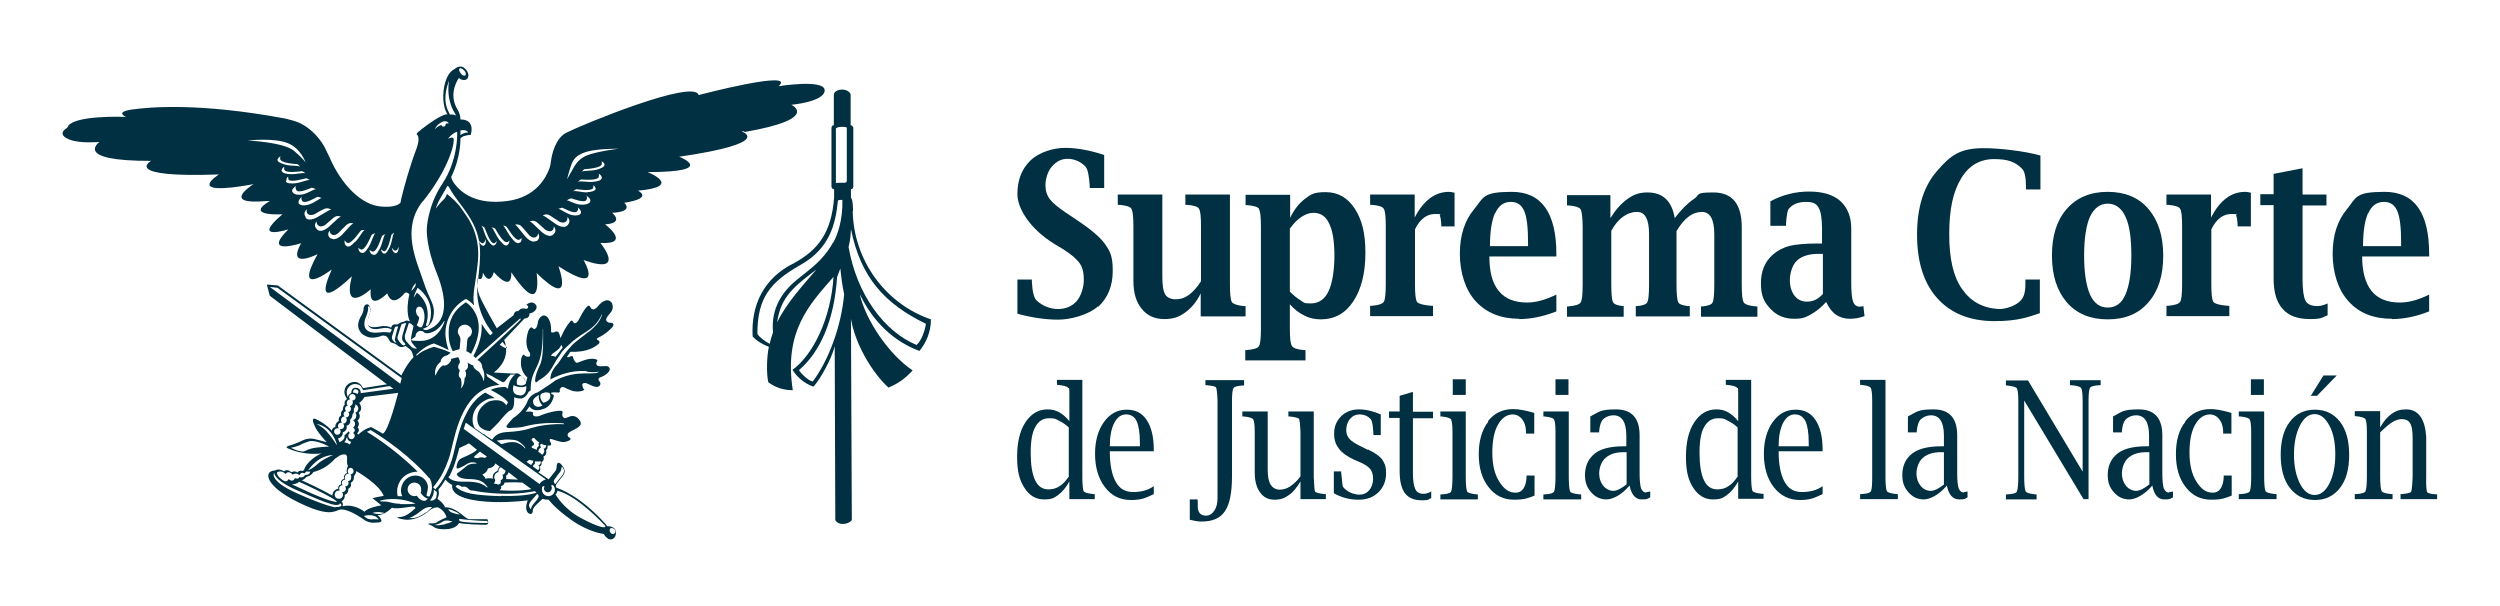
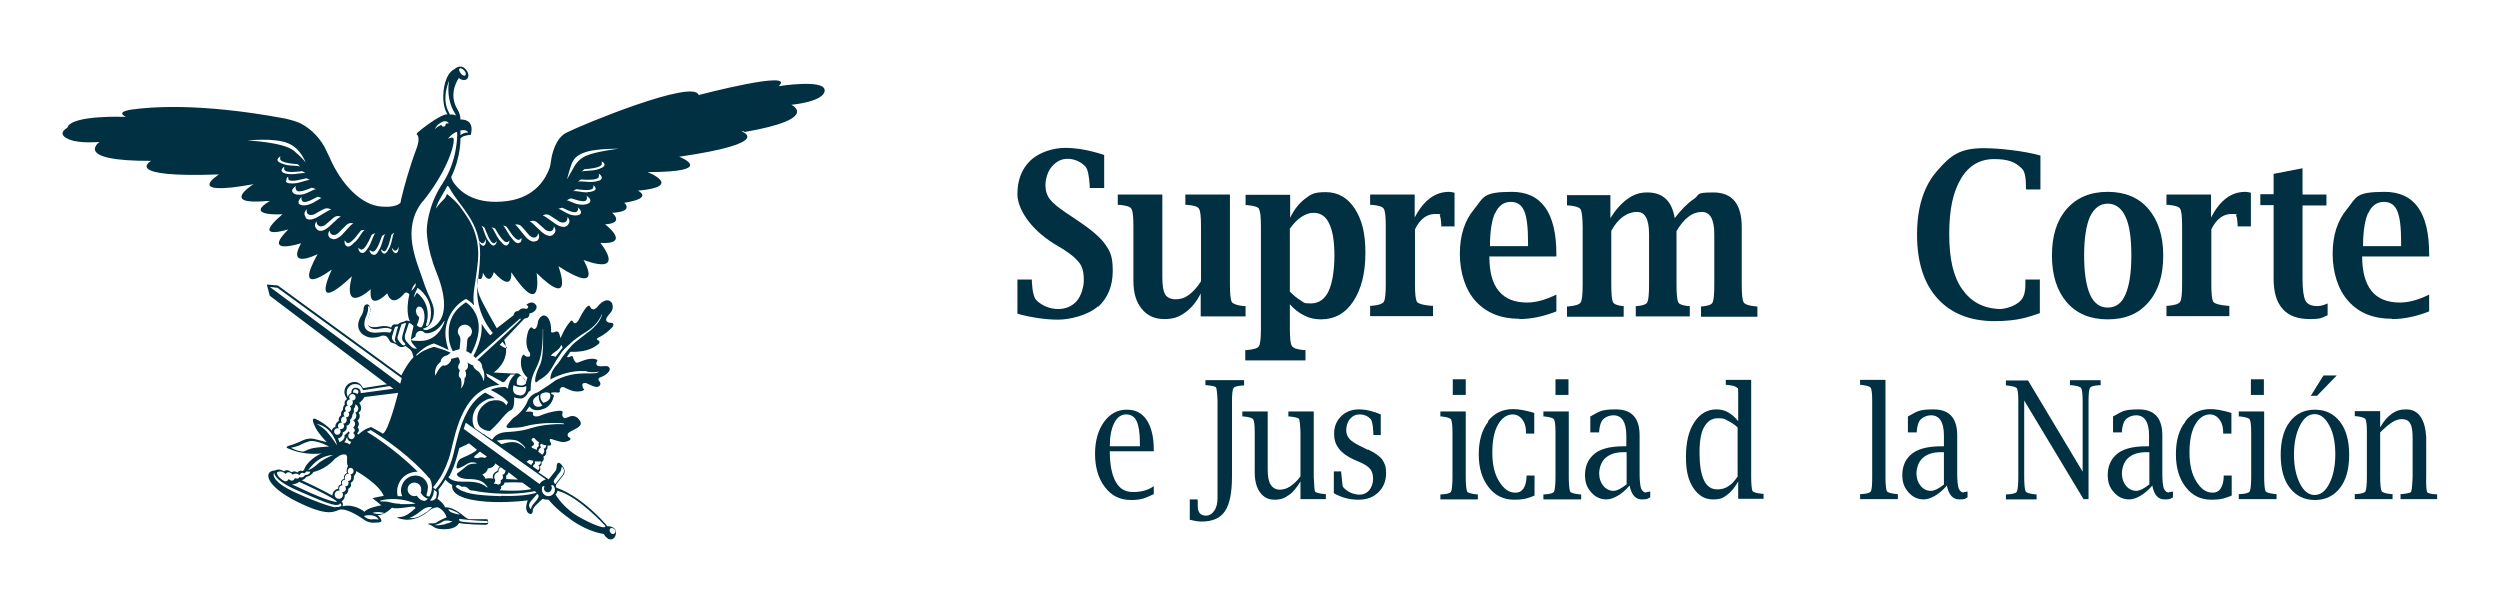
<svg xmlns="http://www.w3.org/2000/svg" id="Capa_1" version="1.1" viewBox="0 0 847 205.4">
  <defs>
    <style>
      .st0 {
        fill: #003041;
      }
    </style>
  </defs>
-   <path class="st0" d="M289,71.5c0-.7,0-3.9-.7-4.5v-2.9c.5,0,.8-.4.8-.9v-19.8c0-.5-.4-.9-.9-1v-10.4c-.8-2.4-5.6-2-5.7.1v10.3c-.5,0-.8.5-.8,1v19.8c0,.5.4.9.9.9v2.8c-.9,12-5.5,17.8-13.5,22.2-10.4,5.1-14.7,14.3-14.1,24.9,1.5,1.6,3.4,2.7,5.5,3.5-.7,3-.9,9-.2,12,2.4,1.8,5.2,2.7,8.3,2.7-3.1-20,5.6-29,13.8-38.4-.9,14.2-7,26.5-13.9,31.5,1.6,2.6,4.2,4.7,7.1,5.7,2.3-2.5,6.1-9.3,7.2-13.7l.2,58.9c1,1.9,4.4,1.6,5.6,0l-.3-68.2c1.4,8.5,7.2,18.3,12.7,23.3,3.5-1.4,5.9-3.3,8.2-5.8-8.3-5.6-16-17.3-17.9-25.8,3.2,6.6,9.2,15.1,20.2,19.2,2.4-2.9,3.9-6.6,3.9-10.7-15.5-5.3-26.2-20.1-26.5-36.7h0ZM263.3,109.2c1.2-8.8,6-12.3,13.3-17.9-4.4,5.2-10.2,11.4-13.3,17.9ZM282.2,82.2c-3.4,6.2-8.1,9.2-12,12.4-4.9,3.9-9.1,9.7-8.3,18-.5,1.5-.9,2.7-1.1,3.9-1.7-.9-3.6-2.3-4.2-3.4,0-12.2,4.3-17.5,14.7-23.4,9.7-5.5,11.8-13.6,12.6-21.8.2-.1.8-.2,1.5-.2.2,6.6-1.6,11.9-3.1,14.5h0ZM275.2,129.2c-1.3-.2-3.9-2.7-4.5-3.8,7-6,11.9-16.5,12.9-31.5.1-.4.8-2,1.1-2.9.3,2.6.6,5.5,1.3,8.7-1,11.1-5.4,22.6-10.6,29.5ZM286.9,61.1c0,1.3-1.1.6-3.7.9v-18.5c.6-.6,2.7-.7,3.7-.3v17.9h0ZM310.6,116.9c-11-4.5-20.3-17.1-23.1-33.2.5-2.3.7-3.3.8-6.1,3.3,16.4,11.4,25.3,25.4,32.1-.3,2.2-1.5,5.8-3.2,7.2h0Z" />
  <path class="st0" d="M157.9,102.4c-4.7,2.9-5.9,6.9-5.9,10.2s.6,4.5.9,5.3c.1.3.2.5.2.5l.3.6c.6-.2,1.4-.5,2.3-.7l.3-3.1c0-.9-.4-1.5-.4-1.5-.5-.7-.5-1.3-.5-1.3,0-1.4,1.1-2.4,2.4-2.4s2.4,1.1,2.4,2.4c0,0,0,1.1-.9,1.7,0,0-.6.3-.7,1.2l-.3,3.7c.6.2,1.2.6,1.6.9,1.9-3.6,2.6-6.5,2.6-8.9,0-5.3-3.4-8-4.4-8.6h0Z" />
  <path class="st0" d="M252.4,44.7c25.8-4.5,15.7-9.2,15.7-9.2,0,0,11.3-1,11.3-4.9,0-3.9-15.6-1.4-15.6-1.4,6.4-5.8-27.1,3-27.1,3-1.5-5.6-39.4,10-44.9,12.8-3.6,1.9-4.8,7.2-5.1,9.4-.1.6-.2,1.6-.5,2.5-1.1,3.1-4.5,9.9-14.3,11.2-10.6,1.4-15.6-2.8-17.9-5.8-.9-1.1-1.2-2.3-1.1-2.4,3.3-6.8,3.1-13,3.1-13,.5-.5,1-.8,1.6-.9,1-.3,1.9-.3,1.9-.3,1.5-5.7-3.5-5.2-3.5-5.2,0-1.9-1-3.4-1-3.4-3.4-5.6.5-10.7.5-10.7,0,0,.4.6,1.5.7,1.8.2,1.7-1.7,1.7-1.7,0,0,0-1.1-1.3-2.3-1.6-1.4-3.4.3-3.4.3-3.1,1.5-4,6.9-3.8,10.3.2,3.5,1.4,5,1.4,5-2.7.1-9.2,5.4-10,6.1-.8.7-.2.9-.2.9,1,1.3-.2,4.4-.2,4.4-2.6,6.9-4.3,13.3-5.2,17-.3,1.3-.3,1.5-.2,1.4-1.4,2-6.3,1.5-6.3,1.5-7.1-.3-14-7.7-17.9-16.8l-1.7-3.5c-2.4-4.2-5.6-6.6-7.9-7.8-1.7-.9-4.8-1.6-5.7-1.8-29.2-5.4-45.7-3.8-51.6-3-6,.9-2,2.5-2,2.5,0,0-18.7-.8-19.9,3.7,0,0-3.4,1.7-.3,3.5l1.1.5c3.5,1.4,10,.8,10.1.8,0,0-9.3,6.5,17.5,6.4,0,0-10.4,5.8,23,4.6,0,0-12.5,7.7,11.7,3.3,0,0-11.7,7.2,4.5,5.7h1c-8.9,5.3,4.3,4.5,4.3,4.5-11,9.3,2,5.1,2,5.1-9.2,9.1,4.3,4.7,4.3,4.7-5,9.1,5.6,3.7,5.6,3.7-8.6,15.4,4.8,5.2,4.8,5.2-7.3,16.3,6.8,2.3,6.8,2.3-3.3,13.3,6.4,4.4,6.4,4.4-.8,7.9,5.6,1.4,5.6,1.4,1.8,5.2,5.7.1,5.7.1.8-1,1.8.2,1.8.2-1.5,6.5.2,9.2.2,9.2-1.4-.7-2,.1-2,.1-.8-.1-2.2.9-2.2.9,0,0-.2,0-1,0-.8-.1-1.2,1.1-1.2,1.1-1.6-1-4.3-.3-4.3-.3,0,0-2.4.5-3.3-.4s-.2-2.4.1-3.2.6-1.8.5-2.3c-.1-.7-.4-1.7-1.1-1.7-1.1,0-1.2,1.4-1.2,1.4-.1,1.7-1,2.8-1,2.8,0,0-1.3,2.1-.7,4,.7,2,2.3,2.5,2.3,2.5,2.3,1.4,5.7-.1,5.7-.1,1.8-.1,1.9.9,2.3,1.4.3.5.3.9,1.2,1.1.9.2,1.4.6,1.4.6,1.4,1.5,3,.4,3,.4,0,0,.6.5,1.3,1,.7.5,1,1.4,1,1.4l.4,1.4c-2.4,2.5-4.1,6.2-4.1,6.2l-41.9-30.5-3.7-.3,1,3.8,39.7,30-8.1,1.3c-.9-1.9-2.2-2.1-3-2.1s-2.9.5-3.3,3c-.2,1.4.9,2.8.9,2.8-1.2.6-.8,1.9-.8,1.9-.8.8-.6,1.7-.6,1.7-1,1-.6,1.9-.6,1.9-1.2.8-.8,1.9-.8,1.9-1.4.8-1.2,2.1-1.2,2.1-.9,0-1.2,1.2-1.2,1.2-1.6-1.9-4.5-3.6-5.6-4s-1,.8,0,2.8c.9,2,3.9,5.1,3.9,5.1,0,0-1.6-.4-3.5-.9-2-.6-3.2-.2-3.9,0s-3,1.5-5.1,2c-2.2.6-.4,1.1-.4,1.1,5.7,2.5,11.1,1.6,11.1,1.6-5.2,2.5-5.9,5.6-5.9,5.6l-.5.4c-1.1-.5-1.7.5-1.7.5-1-.8-2.1-.1-2.1-.1-1.5-1.4-2.5-.3-2.5-.3-1.8-1.2-3-.3-3-.3-4.1.1-3.4,5.2,7.5,10.6,10.5,5.2,12.4,3.3,14.3,2.7,1.9-.6,5.8,1.6,7.8,3,1.9,1.5,3.2,1.5,5.5,1.3,2.3-.2-.4-2.5-.4-2.5,2.3.2,4.9-2.5,4.9-2.5,1,.5,4.2,0,6.2-.3,2.1-.3,1.7.5,1.7.5-2,1.9-3.4,2.7-4.7,2.9-1.3.2-1.6.2-1.6.2,1.2.7,3.5.8,3.5.8,3.1,0,5.8-1.6,7.4-3,1.6-1.4,3.1-1.2,3.1-1.2,2.4,1.1,2.9,3.4,2.9,3.4-.9.3-2.8,1.3-2.8,1.3,0,0-.6.8-2.2.7-1.6,0-1.2.3-1.2.3,2.5.8,1.6,1.7,5.6,1.7s4.8-2.1,4.8-2.1c2.5.5,8.2.6,8.8.6s1.1-.1,1.1-.8-.3-1.1-.3-1.1h-6.1c-.9-.1-2.4-1.5-2.4-1.5-3.5-2.9-5.8-2.5-5.8-2.5-.5-1.5-2.6-2.9-2.6-2.9.9-1.9.3-3.1.3-3.1,1.4-1.6,2.4-3.4,2.4-3.4,1.3,1.4,2.3,1.8,2.3,1.8-.6,4.2,7.1,5.6,14.3,5.8,7.2.1,11.3-.6,11.3-.6-.8,2.1-.7,3.7.3,4.4,1,.7,1.5-.3,1.4-.9-.1-.6.9-1.7.9-1.7l2.4-2.3c.8.3,2.1.3,2.1.3,0,0,2,2.9,7.9,7,5.8,4.1,10.8,4.6,10.8,4.6,0,0,.2.8,1.4,1.6,1.2.7,2.7-.1,2.7-2.1s-2.4-2.1-2.4-2.1c-.7.2-.9-.5-.9-.5-8.8-9.9-15.9-12.2-16.7-12.5-.8-.3-.1-1.4-.1-1.4,0,0,1-1.3,2.1-2.7s.6-2.5-.5-3.8-1.6-.3-1.6.6-.3,1.4-.3,1.4l-2.4,3-3.5-2.4c1.1-.5.5-1.9.5-1.9,1-.8.5-1.5.5-1.5,1.3-.7.7-1.9.7-1.9,1.4-.5.9-2.2.9-2.2.7-.4.5-1.5.5-1.5,1.1-.1,1.6,0,.9-1.4-.7-1.4.9-.7.9-.7,2.6.8,3.4,1.2,5.2.5s0-1.4,0-1.4c-.5-1.1-.1-1.4,2.3-2.6,2.4-1.2,2.4-2.1,1.2-3.5-1.2-1.3-2.6-1-3.2-.7-.6.3-1.4.5-1.4.5,0,0-1.3-.3-.8-1.9.6-1.5-5.3,0-7.3.9-1.9.9-3.1.1-2.7-.7s-2.5-.5-2.5-.5l1.3-1.8c1.4,2.2,4.5.9,4.5.9,3.1-.8,3.7-4.3,3.7-4.3.2-.3-.1-.5-.1-.5,0,0-.4-.2-.8-.5-.4-.3.9-.5,2.2-.3,1.2.1.7-.9.7-.9,0,0,.4-1.5,1.7-.8,1.3.7,2.9,1.2,2.9,1.2,2.9.5,3.8-.5,3.8-.5,0,0-.5-.2-.7-1.4-.2-1.1,1.3-.8,1.3-.8,2,.9,2.4,1.1,3.4,1.3,1.1.1,1.9-1,1.1-1.9-.8-.8.1-1.3.1-1.3,2-.6,3.8-2.2,3.3-3.2-.5-1-1.4-.6-3.1-.6s-1.5-1.2-1.1-1.7-.5-.7-.5-.7c-2.4-.7-5.5,1.1-6.3,1.2-.7.1-1.4-1.7-1.4-2s-.5-.4-1.1,0c-.6.3-.9,0-.9,0l1.1-1.7c5.9.2,8.3-1.7,9.4-2.5,1.1-.8.1-1.4.1-1.4-1.1-.4,0-.9,0-.9,2.3-1.1,4-2.7,4.8-3.6.7-.9.1-1.4-.2-1.4s-1-.1-1-.1c-2.1-.8-.2-2.3.8-3.7,1-1.4.2-3,.2-3-1.9-2.4-4.6,1-4.6,1-1.2,1.6-2.2,1.4-2.6.6s-.7-.9-1.5,0c-.8.9-1.9,2.9-2.4,3.9-.4,1-1.5,2-2,1-.5-1.1-1.1,0-1.1,0-1.7,1.8-3.2,5.5-3.2,5.5,0,0,0-.3-.4-1.5-.4-1.2-1.4-.7-1.4-.7-.9.5-1.4.1-1.4.1,0,0,.3-3.3-1.2-5-1.6-1.7-3.2.5-3.3,1.8-.1,1.4-.9,2.8-1.7,1.9-.7-1-1.5.9-1.5.9-1.7,5.2.5,7.4.5,7.4.7,2.2-1.6,1.1-1.6,1.1-.7-1.4-1.3.9-1.3.9-.7,4.4,2.1,6.4,2.1,6.4l-.5,1.7c-.9-2.1-2.5-3-2.5-3-.5-.3-1.2,0-1.2,0l-7.2-.4c6.5-5,3.5-11,3.5-11l6.9-7.3c1.9,0,1.7-1.8,1.7-1.8.8.3,3.4-1.5,2-3-1.4-1.5-3.1.2-3.1.2,0,0,.9.3.6.9s-.8.4-.8.4c-1.7-.5-2.5.8-2.5.8-1.4-.2-1.6,1.4-1.6,1.4l-5.7,4.4s-4.8-8.3-5.9-11.1c-1.1-2.8-.5-5.9-.5-5.9,1.7,1.4,1.7-1.8,1.7-1.8,2.5,4.8,3.7-.2,3.7-.2,6.7,7.4,5.9,0,5.9,0,11.1,16.6,8.6.3,8.6.3,13.1,12.9,7.4-2.3,7.4-2.3,15.9,10.3,8.5-2.1,8.5-2.1,14.9,5.3,5.7-5.8,5.7-5.8,10.8.6,1.6-6.3,1.6-6.3,6.7-.4,2.4-3.9,2.4-3.9,7.6-.4,4.1-3.4,4.1-3.4,10.2-1.6,4.6-4.1,4.6-4.1,15.8-1.4,3.3-6.3,3.3-6.3,24.1,0,10.7-5.2,10.7-5.2,32.3-4.7,21.3-8.5,21.3-8.5l.2-.2h0ZM158.4,44.6c0,.1.2.2.2.3h-.3c-.6,0-1.6.3-2.3.9v-1.6c0,0,1.6-.4,2.3.3ZM155.6,23.4c.3-.6,1.1,0,1.1,0,0,0,1.2.8,1.1,1.7,0,1-1.2.4-1.5,0s-1-1.3-.7-1.8h0ZM83.9,47.6s9-1,13.6.9c4.3,1.7,5.9,6.2,6.1,6.7-.1-.2-.7-1.3-4-4.1-3.6-3-15.8-3.5-15.8-3.5h0ZM94,54.1c.2-.7.8-1,1.1-1.2,0,0,.1,0,.1,0h-.1c-.1,0-.2.3-.2.9,0,1.5,5.5,1.8,5.8,1.8.3,0,1,.9,1,.9-.7-.5-3.2-.2-5-.7-1.1-.3-2.9-.9-2.7-1.8h0ZM95.4,57.9c0-.8.6-1.2.9-1.4,0,0,.1,0,.1,0,0,0,0,0-.1,0,0,.1-.1.3,0,.9.3,1.5,5.7.6,6,.6s1.2.7,1.2.7c-.8-.3-3.1.4-5.1.3-1.1,0-3-.3-3-1.3h0ZM97,61.3c-.1-.7.4-1.3.6-1.5,0-.1.1-.1.1-.1,0,0,0,0-.1.1,0,.1,0,.3.1.9.5,1.4,5.7-.3,6-.3s1.3.6,1.3.6c-.8-.2-3,.9-5,1.1-1.1.1-3,.2-3.2-.8h0ZM99,64.9c-.3-.9,1.4-2,1.4-2,0,0-.6.5,0,1.5.7,1.3,4.9-.7,5.2-.8.3,0,1.5.5,1.5.5-.7-.1-2.2,1.1-4.3,1.7-1.7.4-3.4.1-3.7-.8h0ZM101.2,68.8c-.4-.9,1.1-2.2,1.1-2.2,0,0-.5.6.1,1.5.9,1.2,4.8-1.3,5.1-1.4.3-.1,1.5.4,1.5.4-.7,0-2,1.4-4.1,2.1-1.6.6-3.3.5-3.8-.4h0ZM103.6,73.6c-1.2-1.6.4-2.7.4-2.7,0,0-.4.8.3,1.6.8.7,2.2.1,2.2.1,0,0,2-1.2,3.3-1.8,1.3-.6,2.4.2,2.4.2-.6.1-1.5.7-1.5.7l-2.9,1.7s-3.1,2-4.3.3h0,0ZM107.4,77.7c-1.5-1.4-.1-2.7-.1-2.7,0,0-.2.9.7,1.5.9.6,2.2-.3,2.2-.3,0,0,1.8-1.6,2.9-2.5s2.4-.3,2.4-.3c-.6.2-1.3.9-1.3.9l-2.5,2.3s-2.6,2.6-4.2,1.2h0ZM112,80.8c-1.6-1.2-.3-2.7-.3-2.7,0,0-.1.9.8,1.4,1,.5,2.2-.6,2.2-.6,0,0,1.6-1.7,2.7-2.7,1.1-1,2.3-.5,2.3-.5-.6.3-1.2,1-1.2,1l-2.3,2.5s-2.4,2.8-4.1,1.5h0ZM120.2,82c-.8.8-2,2.2-3,1.2-.6-.6-.5-1.5-.4-1.8,0-.1,0-.2,0-.2,0,0,0,0,0,.2,0,.1.2.4.7.8,1.3,1,4.4-3.8,4.7-4,.2-.3,1.4-.3,1.4-.3-.8.3-1.8,2.7-3.3,4.1h0ZM122.2,85.6c-.7-.5-.8-1.3-.8-1.7,0-.1,0-.2,0-.2v.2c0,.1.2.3.8.6,1.5.7,3.5-4.6,3.7-4.9.2-.3,1.3-.6,1.3-.6-.7.5-1.3,3.1-2.3,4.7-.7,1-1.6,2.6-2.7,1.8ZM126.1,86.2c-.8-.4-.9-1.3-.9-1.6,0-.1,0-.2,0-.2v.2c0,.1.2.3.9.6,1.6.6,3.1-4.9,3.3-5.2.2-.3,1.2-.7,1.2-.7-.7.5-1,3.2-1.9,4.9-.6,1-1.3,2.7-2.5,2h0ZM130,85.9c-.9-.4-.9-1.5-.9-1.5,0,0,.4.5.9.7,1.4.4,2.5-5.2,2.6-5.5.1-.3,1-.8,1-.8-.6.6-.7,3-1.5,4.8-.5,1-1.3,2.7-2.2,2.3h0ZM134.1,85.8s-1.1-.1-1.4-2c0,0,.6,1.2,1.3,1.1.7,0,1-1.3,1-1.3,0,0,.3,1.8-.9,2.2h0ZM132.1,112.7s-1.1-.4-4.5,0c0,0-5.6.6-3.8-4.9,0,0,1.1-2.3.9-3.5,0,0-.1-.3.2-.6,0,0,.6.2.5,1.9-.1,1.7-1.1,2.5-.9,3.9.2,1.3,1.3,2.1,3.1,2,1.9-.2,3.5-.9,5.2.2l-.7,1.1h0c0,0,0,0,0,0h0ZM150.9,177.6c-1.3.2-2.2.5-3.7.3,0,0,1.8-.4,2.8-1.2,1-.8,3.3,0,3.3,0,0,0-1.3.6-2.5.8ZM165.1,176.5s.4.6,0,.7c0,0-8.1,0-9.4-.7l-.2-.7s5.8.7,9.6.7ZM152,172.5s2.5.6,3.8,1.8c0,0-1.2,0-3.1-.8,0,0-1-.8-.7-1ZM207.1,178.8s1.2.2,1.4,1c.2.7-.5,1.4-1.3,1-.8-.5-1-1.8,0-1.9h0ZM152.2,27c-1.2,6.8,1.7,11,1.7,11l.6,1.1s.3.2-.3-.1c-.7-.3-1.8-.2-1.8-.2l-.3-.7c-2.8-4.9.2-11.1.2-11.1h0ZM148.4,42.2c.5-.4,1.1-.8,1.9-1.1,0,0,.8-.1,1.3.2.4.3.4.5.4.5-.2,0-.7,0-1,.1,0,0,0,.2,0,.2,0,.4-.3.8-.7.8-.4,0-.7-.2-.8-.6-.6.3-1.5.7-2.2,1.5,0,0,.3-.8,1.1-1.6h0ZM143.3,68.2c7.5-9.3,10.7-18.3,10.4-21.1,0,0,.1-1-1.9-.1,0,0,1-1.5,2.8-2.3,0,0,.4-.1.3.8,0,0,.2,8.9-5,16.7-5.2,7.8-5.3,15.5-5.3,15.5,0,0-.3,5.8,3.4,14.9,3.6,9.1,3.8,16.9-3.3,19.2,0,0-1.5.1-1.3-.5,0,0,2.9-.4,3.5-4.4.6-3.9-1.4-5.1-3.5-11.7-2.2-6.7-7.7-17.7-.1-27.1h0ZM141.3,99.1l-1.1,1.7c.1-1.1,1.3-3.3,1.3-3.3,6,4.5,4.5,10.5,3.9,12.1-.7,1.5-1.1.6-1.1.6,2.4-7.2-2.9-10.9-2.9-10.9h0ZM140.9,105.6c0-.9.3-1.6,1-1.7.7-.1,1.4.5,1.6,1.4,0,0,1,2.6-.5,5.4,0,0-.5.7-1.8-.5,0,0,.8-1.6.8-2.8,0,0-1-.6-1-1.7h0ZM142.5,112.1c.5,0,.9.2,1.2.5,0,0,.3.3.7.3.3,0,3.4.3,6.1-4.2,0,0,.2,0,0,.5,0,0-1.9,6.3-8,6.3s-1.7-.8-1.7-1.7.8-1.7,1.7-1.7h0ZM139.4,98.7c.1-1.4,1.4-2.8,1.4-2.8v.9c-.1.2-.6.9-.6.9l-.8.9h0ZM133.6,115.9l-.5-.6c-.6-.7-.2-1.6-.2-1.6,0,0,.6-2,.8-2.6.2-.6,1-.5,1-.5.4,0-.1.9-.1.9,0,0-.7,2.7-.8,3.3-.1.6.5,1.4.5,1.4l-.7-.3h0ZM137.2,116.9c-.4.2-.6.1-.6.1-.5-.1-1.5-1.5-1.8-2-.3-.5,0-1.3,0-1.3l1.2-3.8c.5-.3,1.4-.5,1.4-.5.3,0,0,.7,0,.7,0,0-.9,2.8-1.1,3.8-.2.9,0,1.6.6,2.1s.4.8.4.8h0ZM137.8,115.8c-.9-.9-.6-2.3-.6-2.3l1.3-4c.2-.1.5,0,1,.4s.6.6.6.6c0,0-.7,2.9-.9,4.4-.1,1.1,1.3,2.3,1.5,2.6s.6.5.6.5c-1.6.6-2.6-1.4-3.5-2.2h0ZM145.6,162c1.5,3,.3,5.3.1,5.8s-.4.5-.9.3-.2-.9-.2-.9c.3-.6.4-2.4.4-2.4-.8-4.5-6.3-4.8-8.4-1.3-1.5,2.6-.3,4.6-.3,4.6h-1.5c-.4-.6-.2-2.6-.2-2.6,1.2-5.9,6.9-5.7,6.9-5.7-8.3-8.3-17.2-13.5-17.2-13.5.6-.3,1.3-.6,1.3-.6,13.5,8.3,19.9,16.4,19.9,16.4h0ZM120.7,140.9c0,.7-.5,1.3-1.1,1.5.4.2.7.7.7,1.2s-.2,1-.7,1.2c.3.2.6.6.6.9s-.2.8-.6,1c.4.2.6.6.6,1s-.5,1.1-1.1,1.1-1.1-.5-1.1-1.1.2-.8.6-1c-.2-.1-.4-.3-.5-.6-.6.9-1.4,1.3-1.4,1.3.4,1.7-1.7,2.4-1.7,2.4,0-.2-.5-1.2-.5-1.2,2-.7,1.6-2.1,1.6-2.1,1.9-.7,1.3-2.3,1.3-2.3.3,0,.6-.2.6-.2h0c.2-.1.9-.8.6-1.8h0,0c.9-.7.8-1.8.8-1.8.4-.4.5-.8.5-.9h0c0-.5,0-1.1,0-1.1.6-.5.5-1.4.5-1.4.5.2,1,.7,1,1.4s-.5,1.3-1,1.4c.2.3.4.7.3,1.2h0ZM119,162.1c-.2.6-.7.9-1.1.9.1.2.2.4.2.7,0,.6-.5,1.1-1.1,1.1s0,0-.1,0c.2.2.3.5.3.8,0,.6-.5,1.1-1.1,1.1s-.2,0-.2,0c.2.2.3.6.3.9,0,.8-.6,1.4-1.4,1.4s-1.4-.6-1.4-1.4.6-1.4,1.4-1.4.2,0,.3,0c-.1-.2-.2-.4-.2-.7,0-.6.5-1.1,1.1-1.1s0,0,.1,0c-.2-.2-.3-.5-.3-.8,0-.6.5-1.1,1.1-1.1s.1,0,.1,0c-.2-.3-.3-.7-.1-1.1.2-.6.7-1,1.3-.9-.2-.2-.4-.5-.4-.9,0-.7.5-1.1,1-1.1s1,.5,1,1.1-.5,1.1-1,1.1-.1,0-.1,0c.3.3.4.8.2,1.4h0ZM117.3,154.2s.3.3.3.8-.2,2.4.3,2.8c0,0-.8,1.7-.3,2.4,0,0-1.5.7-1,2,0,0-1.5.4-1,1.9,0,0-1.2.2-1,1.5,0,0-1.9.2-2,2.3,0,0-4-2.3-10.4-5.2,0,0,1.2-.3,1.5-1.1,0,0,1.7-.3,2.5-1.7,0,0,4-.7,7.3-4.5l1.2-.8s1.1-1,2.7-.5h0ZM116.3,149.9c.8-.1,1-1.3,1-1.3l.3-.5c.1,1.4,1.4,1.6,1.4,1.6l-.5.9c-1.1-.8-2.2-.8-2.2-.8h0ZM114.1,170.1s-1.9,0-8.9-3.1l-6.3-2.9s1.9-.1,2.4-.9c0,0,13.1,5.9,12.8,6.9h0ZM119.6,133s0-1.6,1.3-1c1.1.5.2,1.5.2,1.5,0,0-.7-.5-1.5-.5h0ZM121.1,144.9s1.1-1.3,0-2.4c0,0,1.5-1.1.4-2.7,0,0,1.8-1,.2-3.3,0,0,.9-.5,1.8-2l11.4-1.4s-3.3,13.2-5.2,13.8l-3.9-2.2s-1.9.2-4.5,2.6c0,0,0-.3-.3-.5,0,0,1.1-.8.3-1.9h0ZM91.4,97.2l2.6.3,42.1,30.6-.5,1.9-44.2-32.8h0ZM117.9,131.5c.7-1.1,1.8-1.6,3.1-1.3,1.1.2,1.6.9,2,2l9-1.4,1.3.9-11.1,1.5s.2-1.5-1.3-1.8c-1.6-.3-1.9,1.1-1.9,1.8,0,0-1.1.4-1.1,1.4,0,0-.9-1.6-.1-3h0ZM114.5,145.1c.1,0,.2,0,.3,0-.2-.2-.3-.5-.3-.8,0-.6.5-1.1,1.1-1.1s.2,0,.3,0c-.3-.3-.5-.7-.3-1.2.1-.6.7-1,1.2-.9-.2-.2-.4-.5-.4-.8,0-.5.4-1,.9-1-.2-.2-.4-.5-.4-.8,0-.6.5-1.1,1-1.1-.3-.2-.5-.6-.4-1,0-.6.6-1.1,1.1-1.1-.2-.2-.3-.5-.3-.7,0-.6.5-1.1,1.1-1.1s1.1.5,1.1,1.1-.5,1.1-1.1,1.1-.1,0-.1,0c.2.2.3.5.2.8,0,.6-.5,1-1,1.1.2.2.4.5.4.9,0,.6-.3,1-.9,1.1.2.2.3.5.3.8,0,.6-.5,1-1,1s-.1,0-.2,0c.3.2.5.7.3,1.2-.1.6-.7,1-1.2.9.2.2.4.5.4.8,0,.6-.5,1.1-1.1,1.1s-.3,0-.4,0c.2.2.3.5.3.8,0,.6-.5,1.1-1.1,1.1s-1.1-.5-1.1-1.1.5-1.1,1.1-1.1h0ZM110.6,146.1c-1.4-1.5-3.4-2.5-3.4-2.5,5.7,1,7,7.3,7,7.3,0,0-2.2-3.3-3.6-4.8h0ZM104.6,152.2c-1.3.7-1.9.8-1.9.8-2.1-.1-4.1-1.3-4.1-1.3,1.2-.2,2.8-.8,2.8-.8,2.6-1.4,4-1.5,4-1.5,2.8,0,6.1,1.9,6.1,1.9,0,0-5.7.2-6.9,1h0ZM112.8,154.2c-.1,0-3.7,1.5-5.3,3.1-1.7,1.6-3.1,2-3.1,2,4-5.5,8.4-5.1,8.4-5.1h0ZM93.9,160s1.4-.9,2.9.6c0,0,.7-1.5,2.4.2,0,0,1.1-.9,2.2.2,0,0,.6-1.3,1.7-.6l.8-.7s0,.1,1.2.1c0,0-.1,1.2-1.7,1.1,0,0-.7,1.3-2,.7,0,0,0,.9-1.5.4,0,0-.6,1.7-2.1.3,0,0-.5,1.3-1.8.5,0,0-2.5-1.5-2.1-2.8h0ZM113.6,171.9s-3.2-.4-12.6-4.6c-10.3-4.5-8.1-7.2-8.1-7.2,0,0-.4,2.4,7.5,5.9,7.9,3.4,14.1,6.4,14.8,4.5,0,0,1.8,1.3-1.6,1.3h0ZM116.1,171.4s.3-1-.4-1.5c0,0,1.3-.7,1.1-2.3,0,0,1.3-.2,1.2-2,0,0,1.4-.6.8-2,0,0,1.3-.5,1.1-2.3,0,0,.7-.6.8-1.7,0,0,7.8,4.4,9.3,8.4,0,0-2.9.5-3.8.8,0,0,1.7,1.3,3,2.4,0,0-4.8.8-5.7,2.2,0,0-3.3-2.8-7.3-1.9h0ZM125.5,175.9c-1.3,0-2.2-1.1-2.2-1.1,0,0,3.6-1.1,5,1.2,0,0-1.6-.2-2.8,0ZM126.2,173.8c1.7-.7,4,0,4,0-1.6.8-4,0-4,0ZM135.6,170.7c-3.8-.2-3.3-.9-6.4-.8,0,0-.7,0-.3-.3,0,0,5.3-1.7,11.9,1,0,0-1.4.3-5.2.2h0ZM141.1,168c-.2,0-.4.1-.7.1-1.2,0-2.3-1-2.3-2.3s1-2.3,2.3-2.3,2.3,1,2.3,2.3-.1.7-.2,1c.8,1.7,2.5,2.2,2.5,2.2l-1,.7c-1.5,0-2.4-1.1-2.8-1.8h0ZM145.1,173.1c-.5.3-3,2.2-4.9,2.4-1.8.1-1.5,0-1.5,0,0,0,1.6-.5,3.9-2.4,2.3-1.9,3.8-1.2,3.8-1.2,0,0-.8.7-1.3,1.1h0ZM147.9,168.3c-.5,1.3-1.8,1.5-2.2,1.2,1-1.1,1.3-2.4,1.3-3.3v-.3l1,.8c0,.5,0,1-.2,1.7h0ZM152.2,161.4c1.9-3.2,3.4-9.6,3.4-9.6.8-.3,3.3-1.6,3.3-1.6l2.7,2.2c-1.7,1.6-5.1,2.6-5.8,3.2-.8.6-1.4,2.8-1,3.1.4.2,2.2-.7,3.4-1.5,1.3-.8,2.2-.6,3-.4.8.2,0,.3-.5.3s-1.7,0-2.6.8-2.5,2-3.1,2.4c-.6.3,0,1.9,3.6,2,3.7,0,5,.8,6.1,2.1,1.1,1.2.1.6.1.6-1.9-1.6-4.4-1.9-8.2-1.8-3.9,0-4.7-1.6-4.7-1.6h0c0,0,0,0,0,0h0ZM169.7,164.7s1.2-.2,1.2-1.2c0,0,3.1-.2,6.1,0l3,2.2s-3.3.9-10.8.4c0,0,1-.6.5-1.4ZM171.4,162.3c.3-.4,0-1.1,0-1.1.7-.3.9-1.2.9-1.2l3.2,2.5-4.1-.2h0ZM170.2,160.9s.8,1.3-.6,1.8c0,0,.5,1.2-.8,1.5,0,0-.6-.4-1.5-.3,0,0,.9-1.2.2-1.8,0,0-.4-1.7,1.4-2.2,0,0-.3-1,.8-1.6l1.6,1.2s-.2,1.3-1.2,1.4h0ZM168.4,159.6c-2.1,1-1.3,2.6-1.3,2.6-1.1-.4-2.6,0-2.6,0-.2-.7-1.1-1.4-1.1-1.4,1.8-.8,1.9-2.1,1.9-2.1,2.2-.2,2.5-1.7,2.5-1.7l1.5,1.1c-.8.8-.8,1.6-.8,1.6h0ZM164.4,155.2s-1.4-.6-2.4,0c0,0-1.7.2-1.3-.6l1.9-1.6,2.4,1.7s-.2,0-.6.4ZM169.7,168.1c-8.9-.3-12.8-.9-15.3-3.2,0,0,.2-.8,1.1-.5.9.3.7.7,1.4.5.7-.2,1.4.2,1.9.8s1.5.5,1.5.5c0,0,10.3,2.3,20.9.2l.6.5s-3.3,1.4-12.1,1.1h0ZM182.1,169.1s-1,1.3-1.4,1.7c-.3.4-.5.6-.7,1.3-.1.6-.4.2-.4.2l-.3-.7c-.4-1,1-2.3,1.6-3,.7-.7,1.1-1.3,1.1-1.3,1.1.8,0,1.8,0,1.8h0ZM189,166.3c6.9,1.8,16,11.8,16,11.8.7,1.1-2.1.7-8.2-2.6-6-3.2-8.6-8-8.6-8,.6-.4.7-1.3.7-1.3h0ZM188.2,162s1-1.5,1.4-1.9c.4-.5.5-.7.6-1.5s.4-.3.4-.3l.4.7c.5,1.1-.9,2.6-1.6,3.4-.7.8-1.2,1.6-1.2,1.6-1.3-.8,0-2,0-2ZM187,165.4c0-.3-.1-.6-.3-.8.4-.5.8-.1.8-.1.3.4.5.9.5,1.4,0,1.2-1,2.2-2.2,2.2s-2.2-1-2.2-2.2,0-.8.3-1.1c.2-.2.6,0,.6,0-.1.2-.2.5-.2.7,0,.7.6,1.3,1.3,1.3s1.3-.6,1.3-1.3h0ZM184.8,162.5s-1.3.3-2,1.5l-25.7-18.7.7-2.1,27.1,19.2h0ZM168.2,149.3l1.4-.2c2.4-.4,3.9-.1,4.9,0,1.7.3,3.7,2.6,3.5,2.8-.2.2-.5-.9-2.6-1.8-2.1-.9-5.5.4-5.5.4l-1.7-1.3h0ZM182.6,151.1c-.7.2-.8,1.4-.8,1.4-.3-.3-.9-.5-.9-.5,0,0-1.5-.4-.4-1,1.1-.6-.2-1.5-.4-1.9-.1-.4.7-1.1,1.1-.5.5.7,1.5,1.3,1.5,1.3-.5.5-.1,1.1-.1,1.1h0q0,0,0,0ZM180.7,156.1c-.2.3-.1.7-.1.7-.5.2-.6.8-.6.8l-1.6-1.1c.4-.4.9-.7.9-.7l1.4.3h0ZM182.4,157.6s.9.8-.1,1.7l-1.7-1.2s0-.8.7-.9c0,0-.3-.4,0-.9,0,0,1.2.1,1.8,0,.2,0,.3,1.1-.7,1.3h0ZM184.1,151.9s.9,1-.4,2.2c0,0-1-.9-1.3-1,0,0,0-1.2.9-1.4,0,0-.6-.8,0-1.4,0,0,1.1.6,1.8.6,0,0-.2,1.2-1,1.1h0ZM180.6,136.3c-.4-1.3,2-2.5,2-2.5-.4,2.1,1.2,3.6,1.2,3.6-1.7.9-2.8.3-3.2-1h0ZM184.1,136.5s-.5-.5-.8-1.1c-.3-.7-.4-1.5.1-2,0,0,1.5-.9,2.8-.2,0,0,1.4,2.3-2.2,3.3h0ZM187.2,119.8c.4-.3,2.5-1.5,2.8-2.7,0,0,.3-.3.4,0,.1.3.2.7.2.7,0,0-2.3,3-2.4,3.1,0,0-.4-.3-1.1-.3s-.3-.4.1-.7h0ZM176,133.9c-3.1-.1-2-3.4-2-3.4,0,0,2.4,1.3,4.3.3,0,0,.4,3.3-2.3,3.2h0ZM176.3,127.3s1.7.6,1.9,2.6c0,0-.9,1.3-3,.4,0,0-.7-2,1.1-3h0ZM171.1,129.2c.7-1.1,1.4-1.8,1.9-2.3h1.5c-2.3,1.8-2.4,4.8-2.4,4.8l-.9-.6c-1.9,0-3.5.3-5,1,.5.2,1.1.6,1.9,1,1.3.8,2.7,1.6,3.4,2.5.2.2.4.4.6.7l-.5,1-.5-.5c-.1-.2-.3-.4-.5-.5h0c-.7-.5-1.5-.7-2.4-.7s-.9,0-1.2.1c-.3,0-.5.1-.5.1,0,0,0,0-.2,0-.1,0-.3.1-.6.2-.5.2-1,.6-1.6,1-1.2,1-2.4,2.5-2.4,4.8h0c0,2.2,1,3.1,2,3.6.8.5,1.8.6,2.3.6.9-.8,2-1.9,3-3,1.5-1.8,3-3.6,3.8-3.9,1.3-.3,1.4-2.3,1.4-3.6v-.9c.3.1,1.1.4,1.9.4s.5,0,.7,0c1.4-.4,2.2-2,2.3-2.3.5-.1.7-.6.7-.6h0v-.7c0-4.3,2-6.3,3-9.5,1.1-3.4,1.1-8.5,1.1-9.4v-1.1c0,0,0,0,.1.2,0,.1,0,.3,0,.5v.3c0,1.2,0,2.2,0,3.2,0,5.8-.8,7.6-1.4,8.8-.7,1.5-1.2,3-1.3,4.2v.3c0,.4.1.6.3.6s.3-.1.3-.1c.6-.6,1.7-1.2,1.7-1.2l.8-.6c2-1.5,2.8-3.4,4.1-5.6,1.1-1.5,1.8-2.7,1.8-2.7,1.2-1.5,2.4-2.4,3.1-3.1.7-.7,2.3-2,5.8-4.2,3.5-2.2,4.6-5.4,4.6-5.4,0-.1.1-.1.1-.2h0v.4c-.6,2.2-2.7,4.2-3.8,5.1-1.1.9-3.2,2.4-4.9,3.8-1.7,1.3-4,4.1-6.1,7.4,0,0-2.8,2.7-2.6,5.3v.2c0,0,.1-.1.1-.1,3.2-1.8,7.2-2.8,10.2-2.8s1.4,0,2,.2c.7.1,1.4.2,1.9.2,1.1,0,1.7-.1,1.7-.1,0,0,.3-.1.5-.1s0,0,0,0h0c-.1.2-.5.4-1.1.5-.6.1-1.4.1-2.1.1h-1.6c-1.4,0-3.1.2-3.1.2-2.4.3-4.7,1.1-6.7,2.1-3.1,2.3-5.9,3.9-6.1,4.1-2.5.8-3.3,2.6-3.3,2.6-1.1,3.2-4,5.5-4.4,5.7-.5.3-.7.5-.7.5,0,0-1.8,1.9-2.2,2.6,0,0,0,.1,0,.2,0,.5.6.5,1,.5h.3c1.5-.2,2.5.1,5.1-.6,2.6-.7,5.2-.9,5.2-.9,1.9-.2,3.6-.2,5-.2s2.7.1,2.8.2c.1,0,.1.1.1.2s-.3,0-.6,0h-2.2c-5.8.3-8.1,1.3-9.6,1.7-1.5.4-3.5.8-7.3,1-3.2.2-4.3,2-4.6,2.5h-.1c0,.1-2.5-1.6-2.5-1.6,0,0,.1,0,.2-.1-.2,0-.4,0-.6-.1l-2.9-2c-.5-.7-.8-1.7-.8-2.9h0c0-2.7,1.4-4.5,2.8-5.6s2.7-1.5,2.7-1.5c0,0,.9-.2,2-.2s0,0,.1,0c-.3-.2-.6-.3-.8-.5-1.3-.7-2.4-1.3-2.5-1.4-2.7,1.5-4.7,3.9-6.2,6.7-2.5,4.6-3.6,10.1-4.5,13.8-1.8,7.5-5.6,11.7-5.7,11.7l-.5.6-.8-.7.5-.6s.2-.2.6-.8c.4-.5.9-1.3,1.5-2.2,1.1-1.9,2.5-4.8,3.4-8.4.9-3.6,2-9.3,4.6-14.1,2.4-4.4,6-8.1,11.9-8.6l-4.1-2.8-.4-1.1,1.9.9,3.9,2.2v-.2h.1,0ZM171.2,117.9c-.7-.2-1.9-1.1-1.9-1.1l1-1s.6,1,1.1,1.5.4.8-.2.6h0ZM166.9,112.9l-.8.7s-1.3-1.2-2.9-3.9c0,.4,0,.8,0,1.3,0,2.6-.8,5.8-2.8,9.6.3.2.5.5.7.7l15-13.3s.5-.2.3.2c-.1.5-14.7,13.8-14.7,13.8,1.7.5,1.7,2.6,1.7,2.6,1.3,2.5.4,4.6.4,4.6-.1-1.5-1.6-3.3-1.6-3.3-1.9-1-1.9-2.1-1.9-2.1-.7-.1-1.9-1-1.9-1,.7,2.1-.8,2.7-.8,2.7.8,2-.2,2.6-.2,2.6,0,2.7-1.3,3.5-1.3,3.5.6-1.4,0-3.4,0-3.4-1.3-.8-.3-2.7-.3-2.7-1.3-1.2,0-2.6,0-2.6.1-1-.6-1.9-.6-1.9l-2.4.6s.3.6-.8,1.6-1.9.6-1.9.6c-1.5.7-2.6,3.5-2.6,3.5,0,0-.8-2.8,1.8-4.7,0,0-.2-1.7,2.4-2.3,0,0,.3-.3,1-.8-1.1-.5-2.3-1-3.4-1.3-1.1-.4-2-.6-2.3-.7-2.3.7-4.4,1.6-5.9,3.1v-.5c1.6-1.5,3.3-3,5.8-3.7h.1s.1,0,.1,0c0,0,2.5,1,4.9,2.2-.3-.8-1.1-3.1-1.1-5.9s1.4-8.2,6.7-11.3h.3c0-.1.2,0,.2,0,0,0,1.3.7,2.5,2.1-.7-3.7.6-7.5,1.3-14.9,1-10.2-4.2-15.8-5.7-18.1-1.1-1.7-3.5-3.8-4.8-4.8-.2.7-.6,1.5-1.1,1.9-1.8,1.8-2.7,3.1-2.7,3.1,0,0,.5-1.6,1.5-3.4,1.4-2.3,2.4-4.2,2.4-4.2h0c.1-.1.3-.2.6.3,2.3,4.1,3.8,5.3,6.6,9.6,5.1,7.8,4.2,13.6,3.1,23.2-1.1,9.9,5.1,16.5,5.1,16.5h0ZM163.8,83.3s-1.1,0-1.6-1.9c0,0,.7,1.1,1.4,1,.7-.1.9-1.4.9-1.4,0,0,.5,1.8-.7,2.3h0ZM167.5,83.1c-.8.5-1.8-1.1-2.4-2-1-1.7-1.4-4.1-2-4.6,0,0,1,.4,1.1.7.2.3,1.9,5.7,3.3,5.2.5-.2.8-.8.8-.8,0,0,0,1.1-.8,1.5h0ZM172,83c-1,.7-2-.8-2.8-1.7-1.2-1.5-2-3.9-2.7-4.3,0,0,1.1.2,1.3.5.2.3,2.7,5.1,4.1,4.5.5-.2.7-.4.7-.6h0c0-.1,0-.1,0,0,0,.3,0,1.1-.6,1.5h0ZM176.1,82.2c-1,.7-2.1-.7-2.8-1.6-1.3-1.5-2.2-3.8-2.9-4.2,0,0,1.1.2,1.3.5.2.2,2.9,5,4.3,4.3.5-.3.7-.5.7-.6h0c0-.1,0-.1,0,0,0,.3.1,1.1-.5,1.6h0ZM181.7,81.6c-1.8,1.1-4-1.8-4-1.8l-2.1-2.6s-.6-.8-1.1-1.1c0,0,1.3-.4,2.3.7,1,1.1,2.5,2.9,2.5,2.9,0,0,1.1,1.1,2.1.7.9-.4.9-1.4.9-1.4,0,0,1.1,1.6-.5,2.7h0ZM187.4,79.5c-1.6,1.4-4.2-1.2-4.2-1.2l-2.4-2.3s-.7-.7-1.3-1c0,0,1.2-.6,2.4.3,1.1.9,2.8,2.5,2.8,2.5,0,0,1.3.9,2.2.4.9-.5.7-1.5.7-1.5,0,0,1.4,1.4-.1,2.7h0ZM192.3,76.3c-1.4,1.6-4.3-.6-4.3-.6l-2.7-1.9s-.8-.6-1.4-.8c0,0,1.1-.8,2.4,0,1.3.8,3.2,2.1,3.2,2.1,0,0,1.4.7,2.2,0,.8-.7.5-1.6.5-1.6,0,0,1.5,1.2.2,2.7h0ZM196.8,72.2c-.3.9-2.1,1-3.6.5-2-.7-3.4-2-4.1-1.9,0,0,1.2-.5,1.5-.4.3.1,4.2,2.4,5,1.1.6-.9,0-1.4,0-1.4,0,0,1.6,1.3,1.2,2.1h0ZM200,68.2c-.2.9-1.9,1.3-3.6,1.1-2.2-.3-3.7-1.5-4.4-1.4,0,0,1.1-.7,1.5-.7.3,0,4.6,1.8,5.2.5.5-1-.2-1.5-.2-1.5,0,0,1.8,1,1.5,1.9h0ZM199,65.2c-1.8,0-4.1-.7-4.8-.4,0,0,.8-.7,1.1-.7.3,0,5.3.9,5.7-.5.1-.6,0-.8,0-.9,0,0-.1,0-.1,0,0,0,0,0,.1,0,.2.2.8.6.8,1.3s-1.8,1.1-2.8,1.1h0ZM200.9,61.6c-1.9.2-4.3-.4-5.1,0,0,0,.8-.8,1.1-.8.3,0,5.8.6,6-1,0-.6,0-.8,0-.9h-.1c0,0,0,0,.1,0,.3.1.9.6,1,1.3,0,1-1.8,1.3-2.9,1.4h0ZM202.1,57.5c-1.9.5-4.4.2-5,.7,0,0,.7-.9,1-.9.3,0,5.8-.3,5.8-1.8s-.1-.8-.2-.9h-.2.2c.3.1,1,.5,1.1,1.1.2.9-1.6,1.5-2.7,1.8ZM198.5,52.8c-2.7,1.3-3.6,3-4.5,4.6-.6,1-1.9,3.4-1.9,3.4,0,0,.6-2.5,1.4-4.8.7-2,1.7-3.5,5.3-4.6,3.8-1.1,10.7-1,10.7-1,0,0-7.6.9-11,2.4h0Z" />
  <path class="st0" d="M372,104c3.3-3,5-7.1,5-12.2s-.9-6.6-2.6-9.1c-1.8-2.5-5.1-5.2-9.9-8.4l-3.3-2.2c-2.7-1.8-4.5-3.3-5.5-4.6s-1.5-2.9-1.5-4.8.7-4.6,2.2-6.3c1.5-1.7,3.2-2.6,5.3-2.6s4.5.9,6.1,2.7c.7.8,1.2,3,1.4,6.5v.7h4.9v-11.2c-4.9-1.6-9.3-2.4-13.2-2.4s-8.8,1.4-11.8,4.3-4.4,6.7-4.4,11.4,4.1,11.6,12.3,16.7l3.3,2c2.7,1.7,4.5,3.3,5.5,4.7,1,1.4,1.4,3.3,1.4,5.6s-.8,5.3-2.4,7.2c-1.6,1.8-3.8,2.7-6.3,2.7s-5.1-.9-7.2-2.8c-1-.9-1.5-3-1.7-6.3v-.9h-4.9v11.6c5.2,1.4,9.8,2,13.8,2s10.1-1.5,13.5-4.5h0q0,0,0,0Z" />
  <path class="st0" d="M406.9,107.2h15.1v-3.5h-.6c-2.2-.2-3.5-.7-4-1.3-.5-.7-.7-2.7-.7-6.1v-30.4h-15.1v3.5h.6c2.3.2,3.6.6,4,1.3.5.7.7,2.7.7,6.1v18.5c-1.3,2-2.6,3.5-4.1,4.6s-2.9,1.5-4.5,1.5-2.9-.6-3.5-1.6c-.7-1.1-1-3.1-1-6v-27.9h-15.1v3.5h.6c2.2.2,3.6.6,4,1.3.5.7.7,2.7.7,6.1v18.3c0,4.1.9,7.2,2.8,9.5,1.8,2.3,4.4,3.5,7.6,3.5s5-.7,7.1-2.2c2.1-1.5,3.9-3.6,5.3-6.5v7.8h0Z" />
  <path class="st0" d="M426.5,70.8c.5.7.7,2.7.7,6.1v34.3c0,3.4-.2,5.4-.7,6.1-.4.7-1.8,1.1-4,1.3h-.6v3.5h20.4v-3.5h-.6c-2.2-.2-3.5-.6-4-1.4-.5-.7-.7-2.7-.7-6v-8.1c1.5,1.7,3.2,3,4.9,3.8,1.7.9,3.6,1.3,5.6,1.3,4.6,0,8.3-2,11-6.1,2.7-4.1,4.1-9.6,4.1-16.4s-1.2-11.3-3.6-15-5.7-5.6-9.8-5.6-5,.7-7,2.2c-2,1.5-3.7,3.6-5.1,6.5v-7.8h-15.1v3.5h.6c2.2.2,3.6.6,4,1.3h0ZM436.9,77.6c1.3-1.8,2.6-3.2,4-4.1,1.4-.9,2.7-1.4,4.1-1.4,2.4,0,4.2,1.2,5.3,3.6,1.2,2.4,1.8,6,1.8,10.9s-.7,9.4-2,12.1-3.3,4.1-6,4.1-2.2-.3-3.4-1-2.4-1.7-3.7-3v-21.3h0Z" />
  <path class="st0" d="M488.3,76.7h4.5v-11.4c-.8-.2-1.4-.3-1.9-.3-4.7,0-8.6,2.9-11.6,8.7v-7.8h-15.1v3.5h.6c2.2.2,3.6.6,4,1.3.5.7.7,2.7.7,6.1v19.4c0,3.4-.2,5.4-.7,6.1s-1.8,1.1-4,1.3h-.6v3.5h21.3v-3.5h-.6c-2.7-.2-4.3-.7-4.8-1.3-.5-.7-.7-2.7-.7-6.1v-18.5c1.7-3.5,4-5.2,6.8-5.2s1.5.2,1.6.6c.1.3.3.1.5,2.9v.7h0Z" />
  <path class="st0" d="M514.7,108.1c4.1,0,8.3-.9,12.6-2.6v-5.7c-3.7,1.8-6.9,2.7-9.9,2.7-4.3,0-7.5-1.3-9.6-3.9-2.2-2.6-3.2-6.5-3.2-11.7h22.7v-.8c0-14.1-5.1-21.1-15.1-21.1s-9.5,1.9-12.7,5.8c-3.3,3.9-4.9,9-4.9,15.2s1.8,12.2,5.4,16.1,8.5,5.9,14.7,5.9h0q0,0,0,0ZM506.6,72.2c1.1-2.5,2.9-3.8,5.2-3.8s3.7,1,4.6,3.1c.9,2,1.3,5.6,1.3,10.6v1.3h-12.9c0-5,.6-8.7,1.7-11.2h0Z" />
  <path class="st0" d="M550.4,103.7h-.6c-1.8-.2-2.9-.6-3.3-1.3s-.6-2.8-.6-6.1v-18.1c1.2-2.2,2.6-3.8,4-4.8,1.4-1,3-1.6,4.6-1.6s2.5.6,3.2,1.9c.7,1.3,1,3.2,1,5.7v16.9c0,3.4-.2,5.4-.6,6.1-.3.7-1.5,1.1-3.3,1.3h-.6v3.5h18.3v-3.5h-.6c-1.8-.2-3-.6-3.3-1.3-.4-.7-.6-2.8-.6-6.1v-18c1.3-2.2,2.6-3.8,4.1-4.9,1.4-1.1,3-1.6,4.5-1.6,2.8,0,4.2,2.5,4.2,7.6v17c0,3.4-.2,5.4-.6,6.1-.3.7-1.5,1.1-3.3,1.3h-.6v3.5h19.1v-3.5h-.6c-2.3-.2-3.6-.7-4-1.3-.5-.7-.7-2.7-.7-6.1v-19.4c0-7.9-3.2-11.8-9.6-11.8s-4.4.7-6.6,2.2-4.3,3.6-6.5,6.5c-.5-2.9-1.5-5.1-3-6.5-1.6-1.5-3.6-2.2-6.3-2.2s-4.6.7-6.7,2.2-4,3.6-5.8,6.5v-7.8h-14.7v3.5h.6c2.2.2,3.5.6,4,1.3.4.7.7,2.7.7,6.1v19.4c0,3.4-.2,5.4-.7,6.1s-1.8,1.1-4,1.3h-.6v3.5h19.2v-3.5h0Z" />
-   <path class="st0" d="M631.3,103.7c-.5.1-.8.2-1.2.2-1.1,0-1.9-.6-2.3-1.8-.4-1.1-.6-3.3-.6-6.6v-18.1c0-4-1.3-7.1-3.7-9.3-2.5-2.2-6-3.2-10.6-3.2s-9,1.1-13.1,3.3v8.3h5.3v-.7c.2-2.8.5-4.5.9-5,1.3-1.6,3.3-2.4,5.8-2.4s3.6.6,4.3,1.9c.8,1.3,1.2,3.7,1.2,7.2v5h-1.7c-4,0-7.1.3-9.3.8-2.2.6-4.1,1.6-5.7,3-2.7,2.4-4,5.6-4,9.7s1,6.3,3.2,8.6c2.1,2.3,4.8,3.4,8,3.4s3.8-.5,5.6-1.4c1.8-1,3.6-2.4,5.3-4.3.9,1.9,1.9,3.3,3.3,4.3,1.3.9,2.9,1.4,4.7,1.4s3.3-.3,5-.9l-.4-3.5h0ZM617.5,99.7c-.8.8-1.6,1.5-2.5,1.9s-1.8.6-2.8.6c-1.8,0-3.2-.7-4.2-2s-1.6-3.1-1.6-5.3.8-5.2,2.5-6.7,4.1-2.2,7.4-2.2h1.3v13.7Z" />
  <path class="st0" d="M727.9,102.4c3.4-3.9,5-9.1,5-15.8s-1.7-11.9-5-15.8-8-5.8-13.8-5.8-10.5,1.9-13.9,5.8c-3.4,3.9-5,9.1-5,15.8s1.7,11.9,5,15.8c3.4,3.9,8,5.8,13.9,5.8s10.5-1.9,13.8-5.8ZM720.1,99.8c-1.3,3-3.3,4.4-6,4.4s-4.7-1.5-6-4.4c-1.3-3-2-7.4-2-13.2s.7-10.3,2-13.2c1.4-2.9,3.4-4.4,6-4.4s4.7,1.5,6,4.4c1.4,2.9,2,7.3,2,13.2s-.7,10.2-2,13.2h0Z" />
  <path class="st0" d="M762.6,65.3c-.8-.2-1.4-.3-1.9-.3-4.8,0-8.6,2.9-11.6,8.7v-7.8h-15.1v3.5h.6c2.2.2,3.6.6,4,1.3.5.7.7,2.7.7,6.1v19.4c0,3.4-.2,5.4-.7,6.1-.5.7-1.8,1.1-4,1.3h-.6v3.5h21.3v-3.5h-.6c-2.7-.2-4.3-.7-4.8-1.3-.5-.7-.7-2.7-.7-6.1v-18.5c1.7-3.5,4-5.2,6.8-5.2s1.5.2,1.6.6c.1.3.3.1.5,2.9v.7h4.5v-11.4h0Z" />
  <path class="st0" d="M770.3,94.4c0,4.6,1,8,3.1,10.3,2,2.3,5.1,3.4,9.2,3.4s4-.5,6-1.3v-4c-1.3.6-2.4.9-3.5.9-2,0-3.3-.6-4-1.8-.6-1.2-1-3.6-1-7.3v-25h8.1v-3.7h-8.1v-8.9l-9.8,1.9v6.9h-4.5v3.7h4.5v24.7h0Z" />
  <path class="st0" d="M810.4,108.1c4.1,0,8.3-.9,12.6-2.6v-5.7c-3.6,1.8-6.9,2.7-9.9,2.7-4.3,0-7.5-1.3-9.6-3.9-2.1-2.6-3.2-6.5-3.2-11.7h22.7v-.8c0-14.1-5-21.1-15.1-21.1s-9.5,1.9-12.7,5.8c-3.3,3.9-4.9,9-4.9,15.2s1.8,12.2,5.4,16.1c3.6,4,8.5,5.9,14.7,5.9h0q0,0,0,0ZM802.4,72.2c1.1-2.5,2.9-3.8,5.2-3.8s3.7,1,4.6,3.1,1.3,5.6,1.3,10.6v1.3h-12.9c0-5,.6-8.7,1.7-11.2h0Z" />
  <path class="st0" d="M691.2,94.7h-5c0,1.9.2,5.1-1.4,6.9-2,2.4-6,3.1-7.2,3.1-5.9-.2-9.9-2.6-12.8-6.7-3-4.2-4.4-10.3-4.4-18.7s1.3-14.3,4-18.8c2.6-4.4,6.4-6.6,11.2-6.6s7.2,1,9.4,3.2c1,.9,1.4,3,1.4,6.4v.7h4.9v-11.5c-5.6-1.6-14.2-2.5-19.2-2.5-8.2,0-11.3,2.5-15.8,7.7-4.5,5.1-6.8,12.3-6.8,21.6s2.3,16.5,6.9,21.6,11.1,7.7,19.4,7.7,11.9-1.6,15.3-2.7v-11.5h.1,0Z" />
-   <path class="st0" d="M367.2,166.6c-.3-.5-.5-2.5-.5-4.9v-33h-8.6v1.7h.4c1.8.2,2.9.5,3.3.9.3.5.5-.7.5,1.8v9.6c-1-1.3-2.2-2.3-3.4-3s-2.5-1-4-1c-3.1,0-5.6,1.5-7.5,4.4-1.9,2.9-2.8,6.8-2.8,11.7s.8,7.9,2.5,10.5c1.6,2.6,3.9,3.9,6.6,3.9s3.4-.5,4.8-1.5c1.4-1,2.7-2.6,3.8-4.6v6h8.6v-1.7h-.4c-1.8-.2-3-.5-3.3-.9h0ZM362.2,161.3c-1,1.5-2,2.7-3.2,3.4-1.1.8-2.4,1.1-3.8,1.1-2,0-3.5-1-4.5-3.1-1-2.1-1.5-5.2-1.5-9.3s.5-6.9,1.6-8.8c1-1.9,2.6-2.9,4.6-2.9s2.2.2,3.3.8c1.1.5,2.3,1.3,3.4,2.3v16.5h0Z" />
  <path class="st0" d="M381.7,138.8c-3.1,0-5.7,1.4-7.7,4.2s-3,6.4-3,10.8,1.1,8.4,3.4,11.3c2.2,2.9,5.1,4.3,8.8,4.3s4.9-.7,7.7-2v-2.7c-1.9,1.4-4.3,2-7,2s-4.6-1.1-5.9-3.5c-1.3-2.3-2-5.8-2-10.3h14.9v-.5c0-4.3-.8-7.7-2.4-10.1s-3.8-3.5-6.7-3.5h0ZM386.1,151.2h-10.1c0-3.3.5-5.9,1.5-7.9,1-1.9,2.3-2.9,4-2.9s2.9.8,3.6,2.3,1.1,4,1.1,7.4v1.2h0Z" />
  <path class="st0" d="M593.8,166.5c-.3-.5-.5-2.4-.5-4.8v-33h-8.6v1.7h.5c1.8.2,2.9.5,3.2.9.3.5.5-.7.5,1.8v9.6c-1-1.3-2.2-2.3-3.4-3s-2.5-1-4-1c-3.1,0-5.6,1.5-7.5,4.4-1.9,2.9-2.8,6.8-2.8,11.7s.8,7.9,2.5,10.5,3.9,3.9,6.6,3.9,3.4-.5,4.8-1.5c1.4-1,2.7-2.6,3.8-4.6v5.9h8.6v-1.7h-.5c-1.8-.2-2.9-.5-3.2-.9h0ZM588.8,161.3c-1,1.5-2,2.7-3.2,3.4-1.1.8-2.4,1.1-3.8,1.1-2,0-3.5-1-4.5-3.1-1-2.1-1.5-5.2-1.5-9.3s.5-6.9,1.6-8.8,2.6-2.9,4.6-2.9,2.2.2,3.3.8c1.1.5,2.3,1.3,3.4,2.3v16.5h0Z" />
-   <path class="st0" d="M608.3,138.8c-3.2,0-5.7,1.4-7.7,4.2s-3,6.4-3,10.8,1.1,8.4,3.4,11.3c2.3,2.9,5.2,4.3,8.8,4.3s4.9-.7,7.7-2v-2.7c-1.9,1.4-4.3,2-7,2s-4.6-1.1-5.9-3.5c-1.3-2.3-2-5.8-2-10.3h14.9v-.5c0-4.3-.8-7.7-2.4-10.1s-3.8-3.5-6.7-3.5h0,0ZM612.7,151.2h-10.1c0-3.3.5-5.9,1.5-7.9,1-1.9,2.3-2.9,4-2.9s2.8.8,3.6,2.3c.7,1.5,1.1,4,1.1,7.4v1.2h0Z" />
  <path class="st0" d="M421.5,130.5v-1.7h-13.1v1.7h.4c1.9.2,3,.4,3.2.8.2.3.4,1.8.5,4.5v32.8c0,1.8-.3,3.3-1.1,4.4-.7,1.1-1.7,1.7-2.8,1.7-1.8,0-2.8-1-2.8-3.2v-2c-.1,0-.1-.3-.1-.3h-2.6v6.9c1.4.3,2.6.6,3.9.6,3.8,0,6.4-1.1,8-3.5,1.6-2.3,2.4-6.2,2.4-11.8v-25.6c0-2.4.2-3.9.5-4.3.3-.5,1.4-.8,3.2-.9h.4,0Z" />
  <path class="st0" d="M445.6,166.8c-.2-.3-.4-2.4-.5-5.1v-22.3h-8.6v1.7h.4c1.9.2,3,.5,3.2.8.2.3.4,1.8.5,4.5v15c-1.1,1.5-2.3,2.6-3.5,3.4-1.2.8-2.4,1.1-3.6,1.1s-2.3-.6-3-1.7c-.7-1.1-1-2.8-1-5v-19.8h-8.6v1.7h.5c1.8.2,2.9.5,3.2,1,.3.5.5,1.9.5,4.3v13.6c0,2.9.6,5.2,1.8,6.8,1.2,1.7,2.8,2.5,4.9,2.5s3.4-.5,4.9-1.6c1.5-1,2.7-2.6,3.9-4.6v6h8.6v-1.7h-.4c-1.9-.2-3-.5-3.2-.8h0Z" />
  <path class="st0" d="M463.4,152.4l-2-1c-2.1-1-3.5-1.9-4.2-2.7-.7-.8-1.1-1.8-1.1-3s.4-2.8,1.3-3.8,1.9-1.5,3.3-1.5,2.6.5,3.5,1.4c.3.3.6.8.7,1.5.2.7.3,1.9.4,3.6v.5h2.5v-7c-2.6-1.1-5-1.7-7.4-1.7s-4.5.8-6,2.3c-1.6,1.6-2.4,3.5-2.4,5.9s.6,3.7,1.6,5.1c1.1,1.4,2.8,2.7,5.3,3.8l2.3,1c1.5.7,2.5,1.4,3.1,2.2.6.8.9,1.9.9,3.3s-.5,2.8-1.3,3.8c-.9,1-2,1.5-3.3,1.5s-3.2-.5-4.5-1.6c-.7-.5-1.1-1-1.2-1.3s-.2-1.9-.5-4.5v-.5h-2.5v7.4c2.6,1.5,5.4,2.2,8.3,2.2s5-.8,6.8-2.5c1.7-1.7,2.6-3.8,2.6-6.4s-.5-3.4-1.3-4.7c-.9-1.2-2.5-2.3-4.8-3.4h0,0Z" />
-   <path class="st0" d="M478.6,132.8l-4.4,1.3v5.3h-3.6v2.2h3.6v18c0,3.4.6,5.9,1.8,7.5s3.1,2.4,5.7,2.4,2.1-.3,3.2-.8v-2.2c-1,.6-1.9.8-2.6.8-1.4,0-2.3-.5-2.8-1.6s-.8-2.8-.8-5.3v-18.7h6.8v-2.2h-6.8v-6.6h0Z" />
  <path class="st0" d="M497.1,166.6c-.3-.5-.5-2.5-.5-4.9v-22.3h-8.6v1.7h.4c1.8.2,2.9.5,3.2,1,.3.5.5,1.9.5,4.3v15.3c0,2.4-.2,4.4-.5,4.9-.3.5-1.4.8-3.2.9h-.4v1.7h12.7v-1.7h-.4c-1.8-.2-2.9-.5-3.2-.9h0Z" />
  <rect class="st0" x="492.2" y="128.5" width="4.4" height="5.3" />
  <rect class="st0" x="527" y="128.5" width="4.4" height="5.3" />
  <path class="st0" d="M532,166.6c-.3-.5-.5-2.5-.5-4.9v-22.3h-8.6v1.7h.4c1.8.2,2.9.5,3.2,1,.3.5.5,1.9.5,4.3v15.3c0,2.4-.2,4.4-.5,4.9-.3.5-1.4.8-3.2.9h-.4v1.7h12.8v-1.7h-.5c-1.8-.2-2.9-.5-3.2-.9h0Z" />
  <path class="st0" d="M557.8,166.9c-.8,0-1.4-.5-1.8-1.4-.3-1-.5-2.6-.5-4.9v-13.1c0-5.8-2.6-8.8-8-8.8s-5.6.8-8.7,2.4v5.4h3v-.5c.2-1.9.6-3.1,1.2-3.8,1-1,2.3-1.5,3.6-1.5,2.9,0,4.4,2.3,4.4,6.9v3.6h-.9c-4.9,0-8.4,1-10.4,3-1.8,1.7-2.7,4-2.7,6.7s.7,4.3,2.1,5.9c1.4,1.6,3.1,2.4,5.2,2.4s5.2-1.6,7.8-4.7c.6,3.1,2,4.7,4.1,4.7s1.8-.2,2.9-.7v-2c-.6.2-1,.2-1.3.2h0ZM551.1,164.1c-1.8,1.4-3.3,2.2-4.5,2.2s-2.5-.6-3.4-1.7c-.9-1.1-1.4-2.5-1.4-4.2s.7-4.1,2.2-5.3c1.5-1.3,3.5-1.9,6.1-1.9h1v11.1h0Z" />
  <path class="st0" d="M639.3,166.5c-.3-.5-.5-2.4-.5-4.8v-33h-8.6v1.7h.4c1.8.2,2.9.5,3.2,1,.3.5.5,1.9.5,4.3v26c0,2.4-.1,4.3-.5,4.8-.3.5-1.4.8-3.2.9h-.4v1.7h12.8v-1.7h-.4c-1.8-.2-2.9-.5-3.3-.9Z" />
  <path class="st0" d="M665.4,166.9c-.8,0-1.4-.5-1.8-1.4-.3-1-.5-2.6-.5-4.9v-13.1c0-5.8-2.6-8.8-8-8.8s-5.6.8-8.7,2.4v5.4h3v-.5c.2-1.9.6-3.1,1.2-3.8,1.1-1,2.3-1.5,3.6-1.5,2.9,0,4.4,2.3,4.4,6.9v3.6h-.9c-4.9,0-8.4,1-10.5,3-1.8,1.7-2.7,4-2.7,6.7s.7,4.3,2.1,5.9c1.4,1.6,3.1,2.4,5.2,2.4s5.2-1.6,7.8-4.7c.6,3.1,2,4.7,4.2,4.7s1.8-.2,2.8-.7v-2c-.6.2-1,.2-1.3.2h0ZM658.7,164.1c-1.8,1.4-3.3,2.2-4.6,2.2s-2.5-.6-3.4-1.7c-.9-1.1-1.4-2.5-1.4-4.2s.7-4.1,2.2-5.3c1.5-1.3,3.5-1.9,6.1-1.9h1v11.1h0Z" />
  <path class="st0" d="M701.5,130.5h.4c1.8.2,2.9.5,3.2,1,.3.5.5,1.9.5,4.3v24l-18.5-30.9h-7.5v1.7h.4c1.8.2,2.9.5,3.3.9.3.5.5,1.9.5,4.3v25.9c0,2.4-.2,4.4-.5,4.9-.3.5-1.4.8-3.3.9h-.4v1.7h10.4v-1.7h-.4c-1.8-.2-3-.5-3.3-1-.3-.5-.5-2.4-.5-4.9v-25.9l20.1,33.4h1.7v-33.4c0-2.4.2-3.9.5-4.3.3-.5,1.4-.8,3.2-.9h.4v-1.7h-10.4v1.8h0Z" />
  <path class="st0" d="M734.9,166.9c-.8,0-1.4-.5-1.8-1.4-.3-1-.5-2.6-.5-4.9v-13.1c0-5.8-2.6-8.8-8-8.8s-5.6.8-8.7,2.4v5.4h3v-.5c.2-1.9.6-3.1,1.2-3.8,1-1,2.3-1.5,3.6-1.5,2.9,0,4.4,2.3,4.4,6.9v3.6h-.9c-4.9,0-8.4,1-10.4,3-1.8,1.7-2.7,4-2.7,6.7s.7,4.3,2.1,5.9c1.4,1.6,3.1,2.4,5.2,2.4s5.2-1.6,7.8-4.7c.6,3.1,1.9,4.7,4.1,4.7s1.8-.2,2.9-.7v-2c-.6.2-1,.2-1.3.2h0ZM728.2,164.1c-1.7,1.4-3.3,2.2-4.5,2.2s-2.5-.6-3.4-1.7c-.9-1.1-1.4-2.5-1.4-4.2s.7-4.1,2.2-5.3c1.5-1.3,3.5-1.9,6.1-1.9h1v11.1h0Z" />
  <path class="st0" d="M767.6,166.5c-.3-.5-.5-2.4-.5-4.8v-22.3h-8.6v1.7h.5c1.8.2,2.9.5,3.2,1,.3.5.5,1.9.5,4.3v15.3c0,2.4-.2,4.3-.5,4.8-.3.5-1.4.8-3.2.9h-.5v1.7h12.8v-1.7h-.4c-1.8-.2-2.9-.5-3.3-.9h0Z" />
  <rect class="st0" x="762.6" y="128.5" width="4.4" height="5.3" />
  <polygon class="st0" points="782.9 134.1 785 134.1 791.7 127.2 787.2 127.2 782.9 134.1" />
  <path class="st0" d="M784.3,138.8c-3.6,0-6.5,1.4-8.5,4.1-2.1,2.7-3.1,6.5-3.1,11.2s1,8.5,3.1,11.2c2.1,2.7,4.9,4.1,8.5,4.1s6.4-1.4,8.5-4.1c2.1-2.7,3.1-6.5,3.1-11.2s-1-8.5-3.1-11.2c-2.1-2.7-4.9-4.1-8.5-4.1ZM789.2,163.8c-1.3,2.6-3,3.9-5,3.9s-3.7-1.3-5-3.9c-1.3-2.6-2-5.8-2-9.8s.7-7.2,2-9.8,3-3.9,5-3.9,3.6,1.3,5,3.9,2,5.9,2,9.8-.7,7.2-2,9.8Z" />
  <path class="st0" d="M825.5,167.5c-1.9-.1-3-.4-3.2-.8s-.4-2.4-.3-5.1v-13.6c-.2-2.9-.8-5.2-1.9-6.8-1.2-1.7-2.8-2.5-4.9-2.5s-3.5.5-4.9,1.5-2.8,2.6-3.9,4.6v-5.5h-8.6v1.7h.4c1.8.2,2.9.5,3.2,1,.3.5.5,1.9.5,4.3v15.3c0,2.4-.2,4.4-.5,4.9-.3.5-1.4.8-3.2.9h-.4v1.7h12.8v-1.7h-.5c-1.8-.2-2.9-.5-3.2-1-.3-.5-.5-2.4-.5-4.9v-15c1.5-1.5,2.8-2.6,4-3.4,1.2-.8,2.4-1.1,3.3-1.1,1.4,0,2.4.5,2.9,1.5.6,1,.8,2.7.8,5.2v12.8c-.1,2.7-.3,4.7-.5,5.1s-1.3.6-3.2.8h-.4v1.7h12.4v-1.7h0c0,0,0,0,0,0h0Z" />
  <path class="st0" d="M740.4,142.9c-2.2,2.7-3.2,6.4-3.2,11s1.1,8.3,3.3,11.1c2.2,2.9,5.1,4.3,8.7,4.3s4.9-.6,6.9-1.4v-6.8h-2.7c0,2.5-.7,5.6-3.4,5.8-2.6.2-4.4-1.4-5.9-3.8s-2.3-5.6-2.3-9.7.6-7.2,1.9-9.5c1.3-2.3,3-3.5,5.1-3.5s4.4,2,4.4,6v.5h2.8v-7c-3-.9-5.3-1.3-7.1-1.3-3.6,0-6.4,1.4-8.5,4.1h0Z" />
  <path class="st0" d="M504.2,142.9c-2.1,2.7-3.2,6.4-3.2,11s1.1,8.3,3.3,11.1c2.2,2.9,5.1,4.3,8.7,4.3s4.9-.6,6.9-1.4v-6.8h-2.7c0,2.5-.7,5.6-3.4,5.8-2.6.2-4.4-1.4-5.9-3.8s-2.3-5.6-2.3-9.7.6-7.2,1.9-9.5c1.3-2.3,3-3.5,5.1-3.5s4.4,2,4.4,6v.5h2.8v-7c-3-.9-5.3-1.3-7.2-1.3-3.5,0-6.4,1.4-8.5,4.1h0Z" />
</svg>